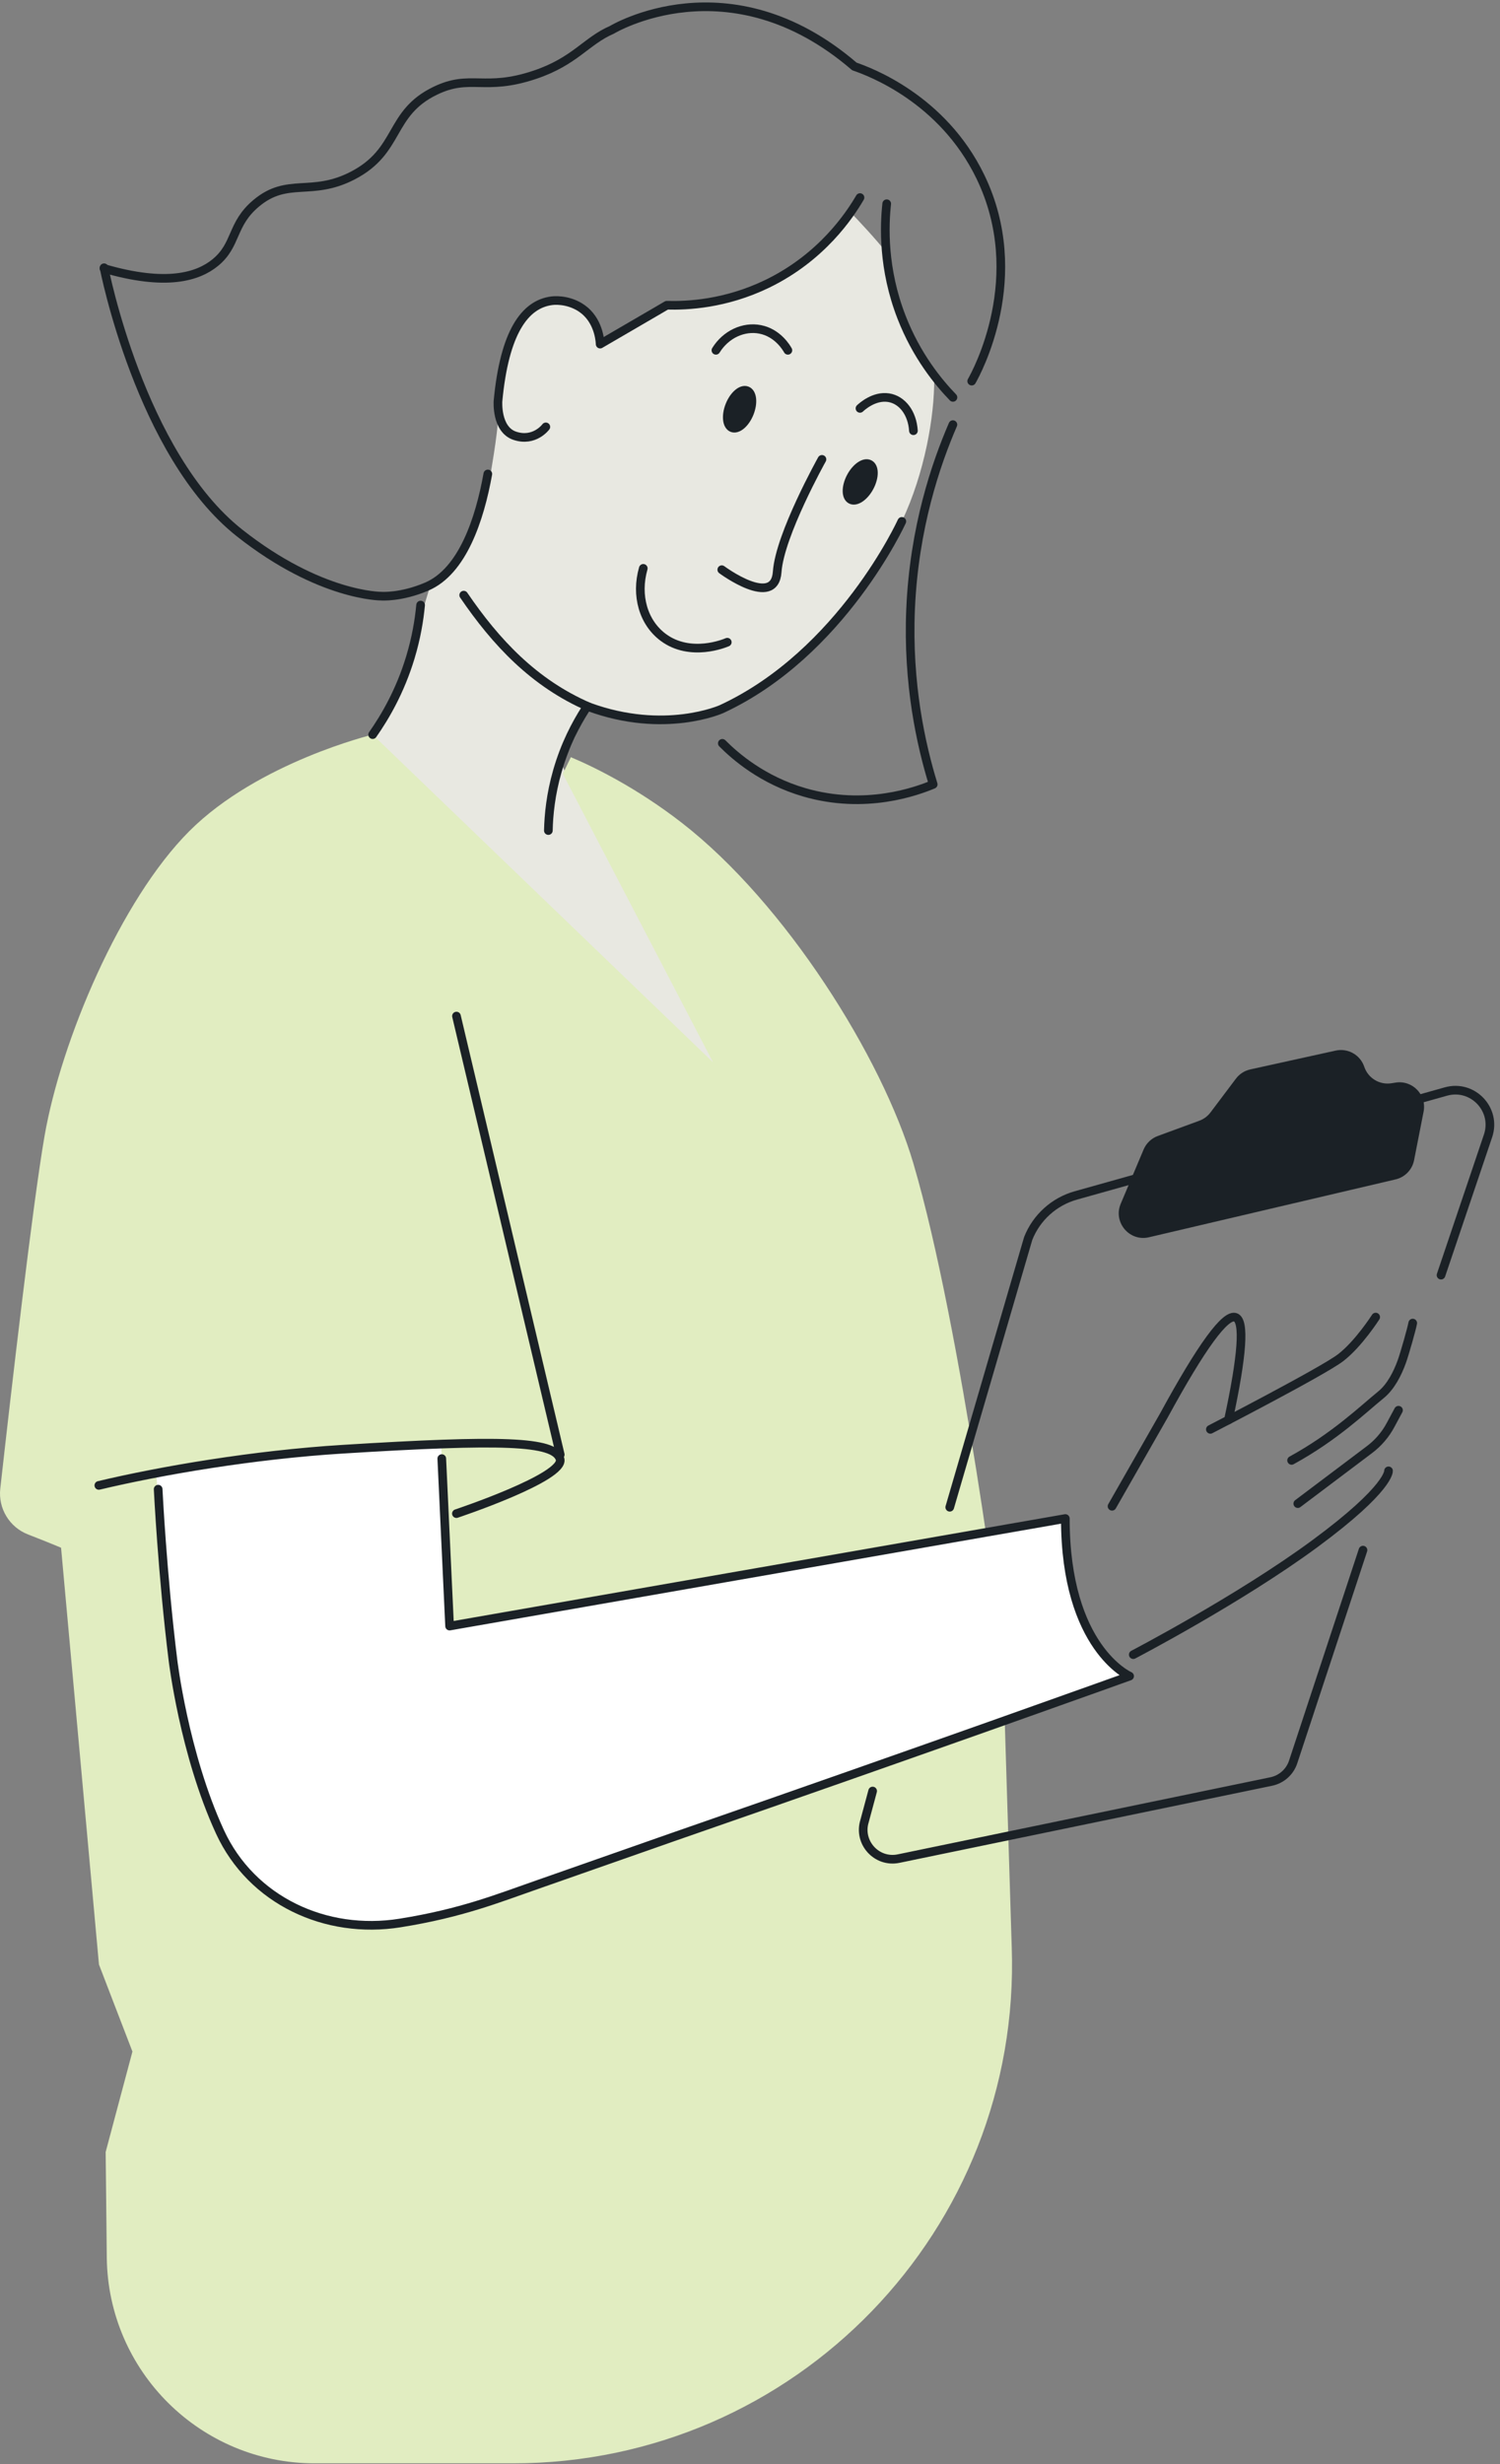
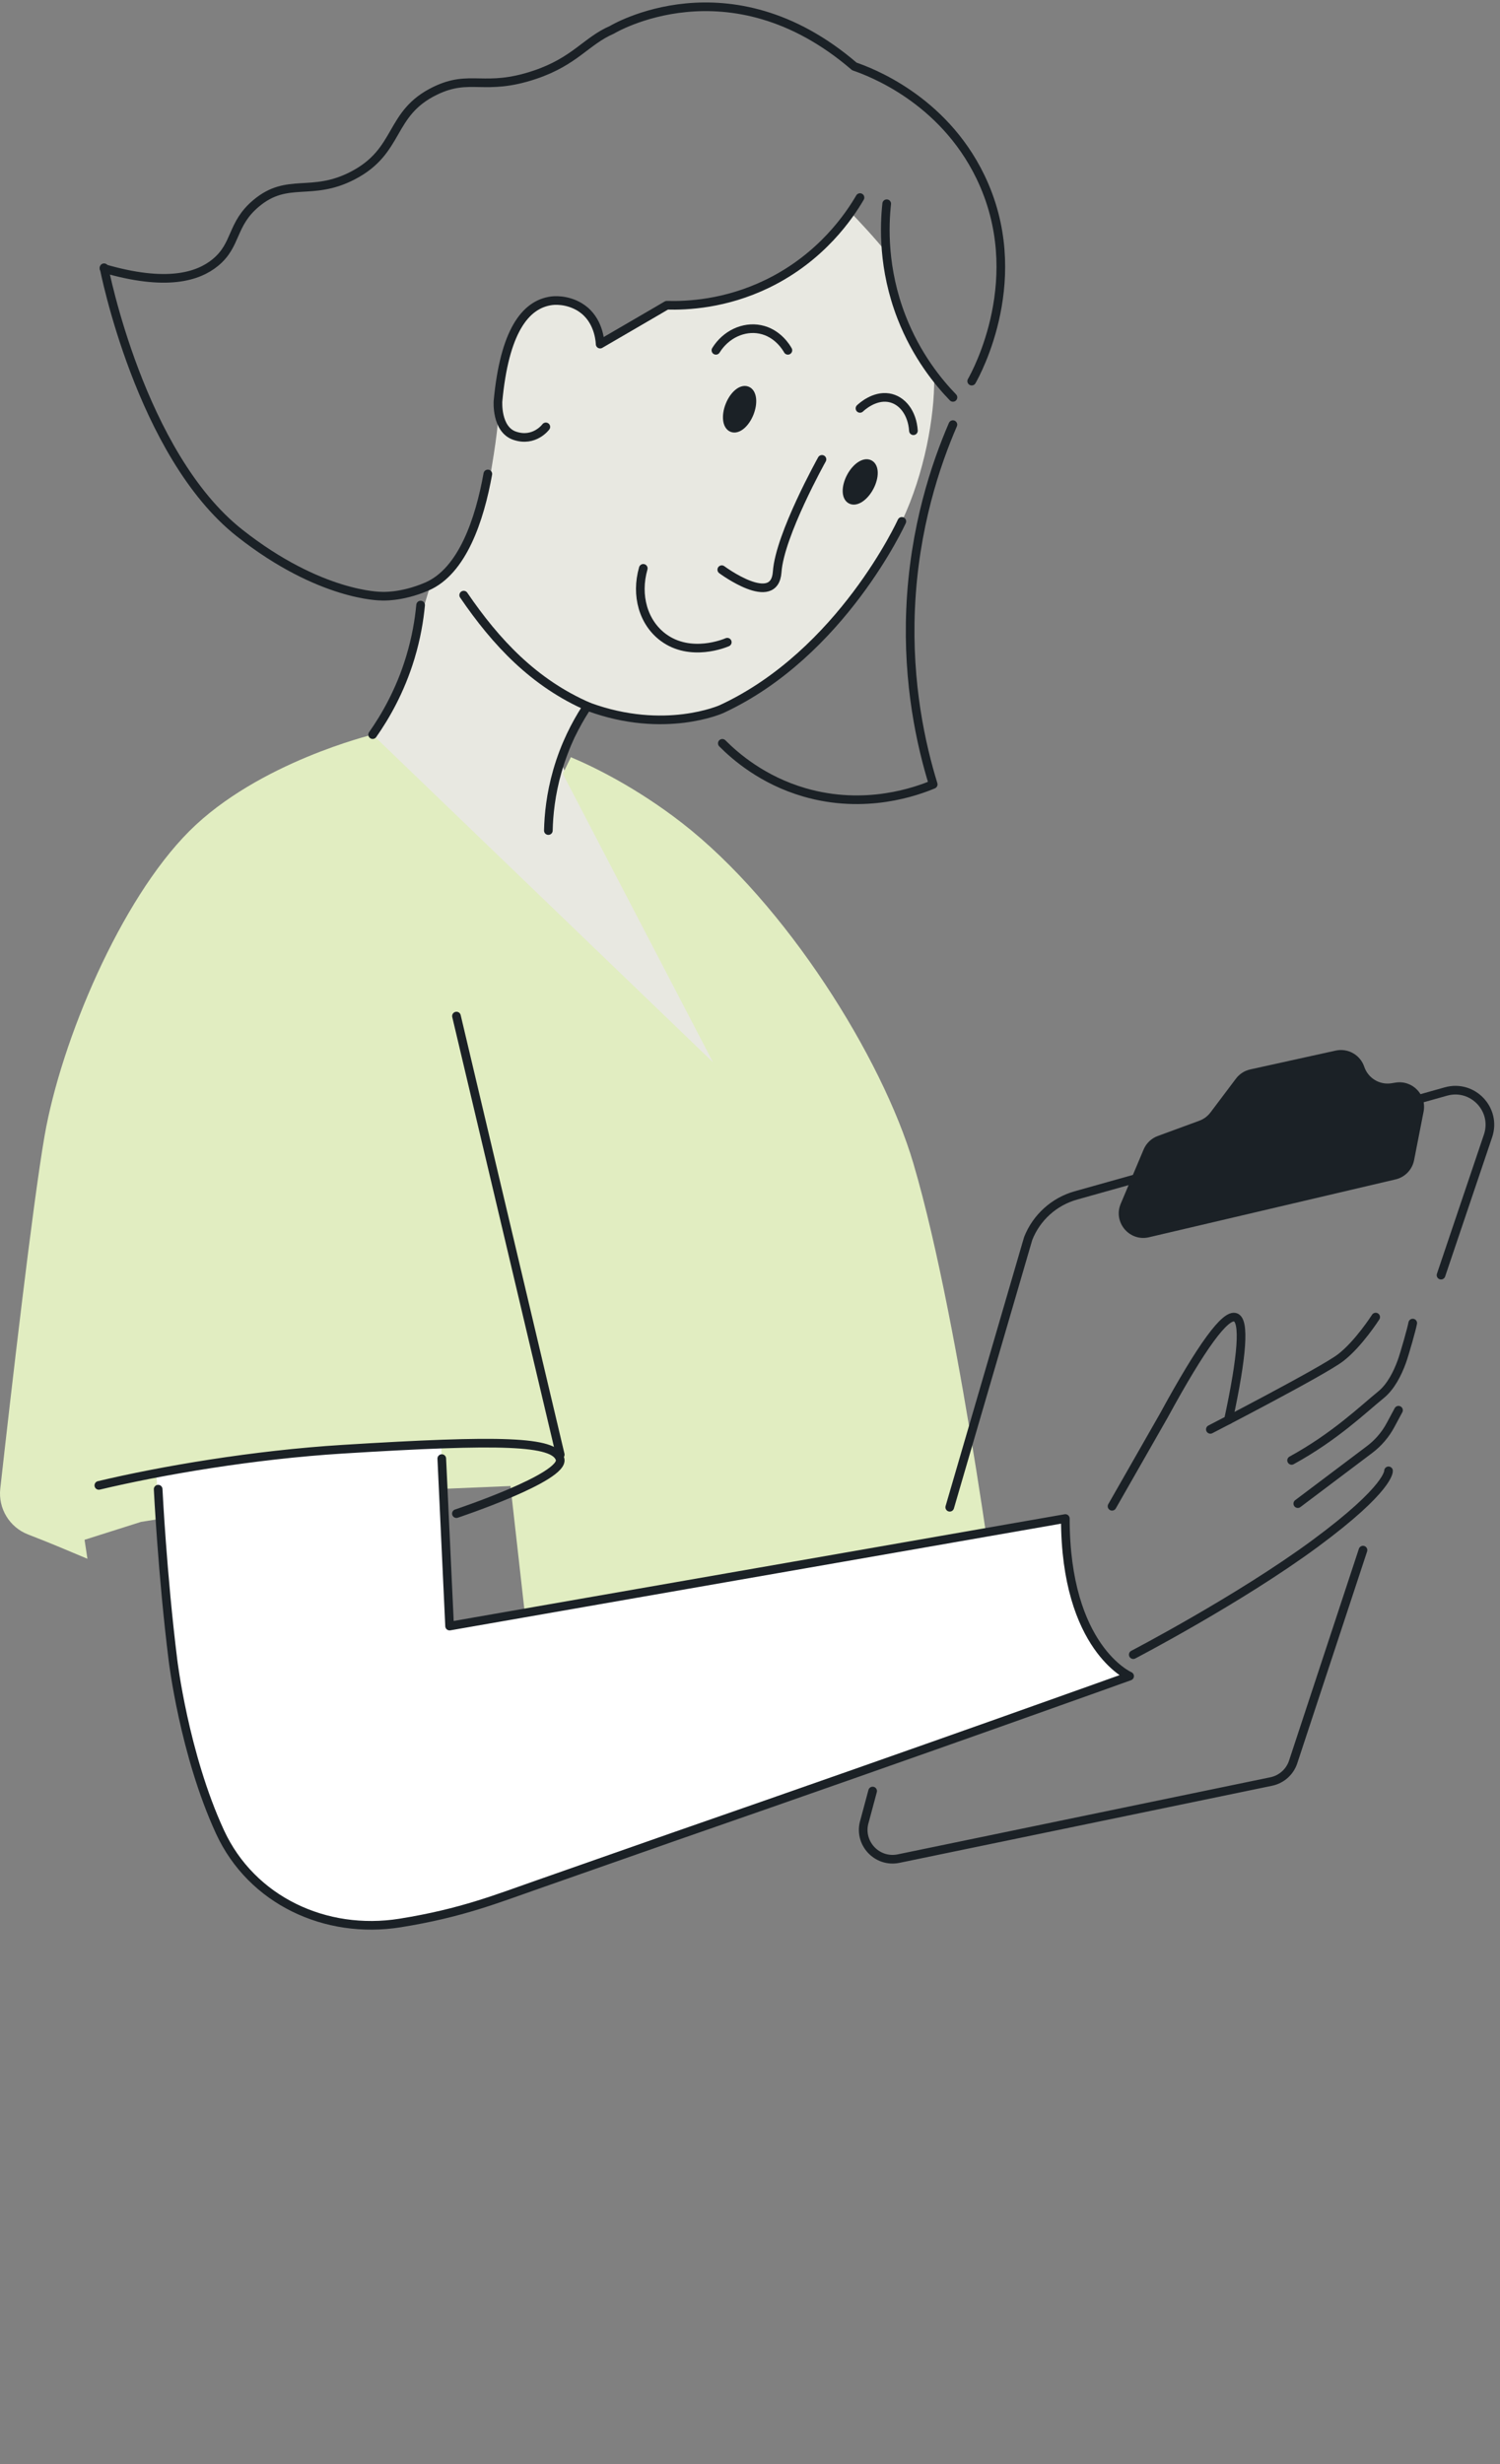
<svg xmlns="http://www.w3.org/2000/svg" width="221" height="363" viewBox="0 0 221 363" fill="none">
  <rect x="0" y="0" width="221" height="363" fill="#808080" stroke="none" />
  <path d="M163.841 221.888L171.47 208.528C177.03 198.322 180.553 193.501 182.038 194.063C183.4 194.578 183.049 199.617 180.987 209.18" stroke="#1B2126" stroke-width="1.275" stroke-linecap="round" stroke-linejoin="round" />
  <path d="M208.143 194.903C208.02 195.625 206.977 199.36 206.516 200.624C205.903 202.304 204.924 204.281 203.454 205.471C200.858 207.573 196.706 211.618 190.296 215.129" stroke="#1B2126" stroke-width="1.275" stroke-linecap="round" stroke-linejoin="round" />
  <path d="M178.328 210.558C178.328 210.558 194.859 202.037 197.505 200.011C200.152 197.987 202.684 194.019 202.684 194.019" stroke="#1B2126" stroke-width="1.275" stroke-linecap="round" stroke-linejoin="round" />
  <path d="M191.207 221.498L201.785 213.529C203.058 212.57 204.108 211.346 204.862 209.942L206.045 207.741" stroke="#1B2126" stroke-width="1.275" stroke-linecap="round" stroke-linejoin="round" />
  <path d="M166.968 243.745C166.968 243.745 182.654 235.567 193.755 227.378C204.855 219.189 204.575 216.67 204.575 216.67" stroke="#1B2126" stroke-width="1.275" stroke-linecap="round" stroke-linejoin="round" />
  <path d="M136.109 53.834C135.765 53.147 135.503 52.418 135.21 51.708C134.894 50.946 134.524 50.209 134.158 49.471C133.798 48.743 133.445 48.014 133.134 47.264C132.821 46.508 132.578 45.72 132.322 44.944C131.495 42.429 130.837 39.87 130.637 37.238C128.923 35.082 126.548 32.556 125.124 31.08C125.114 31.1 125.103 31.119 125.088 31.139C125.07 31.162 125.052 31.184 125.034 31.207C125.032 31.209 125.03 31.211 125.028 31.213C124.662 31.683 124.257 32.116 123.859 32.557C123.868 32.623 123.85 32.697 123.795 32.771C123.6 33.03 123.405 33.288 123.207 33.544C122.975 34.258 122.359 34.918 121.905 35.418C121.164 36.235 120.34 37.002 119.453 37.658C119.356 37.73 119.256 37.733 119.17 37.696C118.819 38.014 118.461 38.325 118.093 38.625C117.98 38.717 117.851 38.727 117.741 38.688C116.816 39.408 115.891 40.223 114.743 40.551C114.667 40.572 114.597 40.566 114.535 40.541C113.896 41.002 113.24 41.44 112.526 41.745C112.211 41.915 111.889 42.074 111.558 42.218C111.437 42.27 111.323 42.259 111.234 42.212C110.595 42.502 109.865 43.297 109.168 43.376C107.801 43.963 106.472 43.919 105.037 44.295C103.993 44.569 102.911 44.782 101.828 44.802C101.193 44.814 100.539 44.754 99.955 44.514L88.42 50.69L86.829 46.433L80.991 43.893C80.991 43.893 75.116 46.435 73.387 58.05C73.093 60.025 73.655 57.958 73.085 59.768C73.121 60.545 73.348 60.494 73.371 61.272C73.434 63.465 72.173 70.449 71.788 72.616C71.425 74.654 70.673 76.584 69.806 78.457C69.068 80.05 68.179 81.577 67.043 82.921C66.029 84.122 64.817 85.135 63.473 85.941C62.349 89.877 60.985 94.06 59.322 98.43C57.576 103.017 55.724 107.222 53.869 111.032L108.966 161.055L85.43 118.595L82.8 112.677L86.746 104.129C97.924 108.238 106.307 104.458 106.307 104.458C124.024 96.252 132.87 76.804 132.87 76.804C136.265 69.643 137.683 61.236 137.638 55.849C137.065 55.229 136.493 54.606 136.108 53.834H136.109Z" fill="#E8E8E1" />
  <path d="M68.319 87.67C73.05 94.609 78.68 100.64 86.746 104.129" stroke="#1B2126" stroke-width="1.275" stroke-linecap="round" stroke-linejoin="round" />
  <path d="M80.791 122.349C80.842 120.053 81.136 117.011 82.123 113.578C83.251 109.654 84.883 106.61 86.22 104.52" stroke="#1B2126" stroke-width="1.275" stroke-linecap="round" stroke-linejoin="round" />
-   <path d="M7.971 216.708L14.58 289.393L19.512 302.215L15.567 317.01L15.734 332.561C15.914 349.355 29.579 362.873 46.374 362.873H75.604C117.189 362.873 150.492 328.404 149.062 286.844L147.721 243.481L79.924 210.815L7.971 216.708Z" fill="#E1EDC1" />
  <path d="M134.578 171.405C129.973 155.764 115.721 133.067 100.476 121.226C93.949 116.155 87.668 113.031 84.105 111.543L82.921 113.99L105.051 156.487L54.904 108.217C54.904 108.217 38.047 112.279 27.892 122.435C17.737 132.59 9.004 153.305 6.567 167.319C4.799 177.487 1.641 204.972 0.04 219.295C-0.285 222.21 1.393 224.978 4.127 226.039C4.135 226.042 4.143 226.045 4.151 226.048C7.87 227.489 9.202 228.087 12.882 229.623L12.457 226.827L20.783 224.187L46.171 220.125L75.214 218.906L79.073 253.23L147.721 243.481C147.721 243.481 141.758 195.787 134.578 171.405V171.405Z" fill="#E1EDC1" />
  <path d="M156.958 223.694L66.239 239.537L64.988 212.728C58.189 212.858 50.831 213.27 43.002 214.098C35.868 214.853 29.195 215.864 23.027 217.014C23.211 219.985 23.426 222.992 23.666 226.035C24.083 231.334 24.696 238.211 25.479 244.523C25.479 244.523 27.119 258.388 32.415 269.868C37.067 279.951 47.979 285.034 58.944 283.276C68.037 281.818 73.269 279.677 79.244 277.598L99.063 270.648C138.083 257.102 166.428 246.91 166.428 246.91C166.428 246.91 156.959 242.808 156.959 223.695L156.958 223.694Z" fill="white" />
  <path d="M23.301 219.37C23.301 219.37 23.913 231.898 25.479 244.522C25.479 244.522 27.119 258.387 32.415 269.867C37.067 279.95 47.979 285.033 58.944 283.275C68.037 281.817 73.269 279.676 79.244 277.597L99.063 270.647C138.083 257.101 166.428 246.909 166.428 246.909C166.428 246.909 156.959 242.807 156.959 223.694L66.24 239.537L65.089 214.865" stroke="#1B2126" stroke-width="1.275" stroke-linecap="round" stroke-linejoin="round" />
  <path d="M14.562 218.814C23.816 216.612 37.405 214.293 50.535 213.48C73.847 212.036 81.686 212.242 82.511 214.923C83.336 217.606 67.245 222.969 67.245 222.969" stroke="#1B2126" stroke-width="1.275" stroke-linecap="round" stroke-linejoin="round" />
  <path d="M67.253 149.677L82.541 214.281" stroke="#1B2126" stroke-width="1.275" stroke-linecap="round" stroke-linejoin="round" />
  <path d="M139.93 222.032L151.485 182.444C152.706 179.347 155.305 176.999 158.51 176.099L213.034 160.79C216.976 159.683 220.548 163.445 219.238 167.325L212.311 187.841" stroke="#1B2126" stroke-width="1.275" stroke-linecap="round" stroke-linejoin="round" />
  <path d="M200.814 228.349L190.527 259.549C190.042 261.02 188.808 262.121 187.291 262.435L132.391 273.79C129.157 274.459 126.394 271.407 127.381 268.255L128.569 263.836" stroke="#1B2126" stroke-width="1.275" stroke-linecap="round" stroke-linejoin="round" />
  <path d="M165.119 177.327L168.493 169.333C168.883 168.408 169.64 167.687 170.582 167.341L176.698 165.095C177.353 164.855 177.924 164.431 178.344 163.874L182.095 158.893C182.615 158.202 183.365 157.72 184.209 157.535L196.788 154.763C198.595 154.364 200.413 155.393 201.002 157.148C201.563 158.821 203.247 159.846 204.991 159.575L205.633 159.476C208.115 159.091 210.225 161.288 209.743 163.752L208.341 170.908C208.06 172.341 206.945 173.466 205.514 173.76L169.185 182.284C166.328 182.87 163.985 180.013 165.119 177.327Z" fill="#1B2126" />
  <path d="M121.102 67.669C121.102 67.669 114.885 78.784 114.505 84.245C114.125 89.706 106.341 83.921 106.341 83.921" stroke="#1B2126" stroke-width="1.275" stroke-linecap="round" stroke-linejoin="round" />
  <path d="M107.152 94.604C106.831 94.745 101.743 96.877 97.722 93.896C94.792 91.724 93.631 87.725 94.776 83.726" stroke="#1B2126" stroke-width="1.275" stroke-linecap="round" stroke-linejoin="round" />
  <path d="M110.413 60.864C111.017 59.355 110.861 57.871 110.061 57.552C109.262 57.231 108.124 58.195 107.52 59.705C106.915 61.215 107.072 62.698 107.871 63.018C108.67 63.338 109.808 62.374 110.413 60.864Z" fill="#1B2126" stroke="#1B2126" stroke-width="1.275" stroke-linecap="round" stroke-linejoin="round" />
  <path d="M128.117 71.718C128.874 70.279 128.871 68.787 128.109 68.387C127.347 67.986 126.116 68.828 125.359 70.267C124.602 71.707 124.606 73.198 125.368 73.598C126.129 73.999 127.36 73.157 128.117 71.718Z" fill="#1B2126" stroke="#1B2126" stroke-width="1.275" stroke-linecap="round" stroke-linejoin="round" />
  <path d="M105.478 51.604C106.927 49.257 109.548 48.038 111.999 48.523C114.602 49.038 115.885 51.25 116.082 51.604" stroke="#1B2126" stroke-width="1.275" stroke-linecap="round" stroke-linejoin="round" />
  <path d="M134.578 63.45C134.407 60.836 132.931 58.897 130.924 58.583C128.794 58.25 126.988 59.894 126.704 60.159" stroke="#1B2126" stroke-width="1.275" stroke-linecap="round" stroke-linejoin="round" />
  <path d="M61.97 89.134C61.761 91.35 61.326 93.975 60.46 96.843C58.96 101.806 56.736 105.615 54.904 108.217" stroke="#1B2126" stroke-width="1.275" stroke-linecap="round" stroke-linejoin="round" />
  <path d="M86.746 104.129C97.924 108.239 106.307 104.458 106.307 104.458C124.023 96.253 132.87 76.805 132.87 76.805" stroke="#1B2126" stroke-width="1.275" stroke-linecap="round" stroke-linejoin="round" />
  <path d="M126.705 29.105C125.201 31.677 121.092 37.908 113.04 41.808C106.863 44.801 101.205 45.048 98.242 44.965C98.242 44.965 97.79 45.245 88.419 50.691C88.419 50.691 88.392 47.585 86.085 45.703C84.315 44.258 82.178 44.19 81.304 44.302C77.303 44.81 74.316 48.978 73.37 59.099C73.37 59.099 73.083 63.259 75.837 64.191C78.741 65.174 80.42 62.883 80.42 62.883" stroke="#1B2126" stroke-width="1.275" stroke-linecap="round" stroke-linejoin="round" />
  <path d="M15.332 39.442C15.332 39.442 20.648 66.95 35.301 78.516C47.175 87.889 56.17 87.82 56.17 87.82C56.17 87.82 59.058 88.046 62.882 86.405C68.166 84.137 70.679 76.457 71.873 69.818" stroke="#1B2126" stroke-width="1.275" stroke-linecap="round" stroke-linejoin="round" />
  <path d="M106.422 109.5C108.337 111.426 112.338 114.912 118.471 116.708C127.527 119.358 135.132 116.532 137.492 115.546C135.71 109.758 133.693 100.777 134.162 89.731C134.672 77.726 137.904 68.313 140.394 62.552" stroke="#1B2126" stroke-width="1.275" stroke-linecap="round" stroke-linejoin="round" />
  <path d="M15.316 39.547C24.515 42.229 29.152 40.765 31.692 38.703C34.943 36.063 34.028 33.039 37.77 29.924C42.413 26.059 45.862 29.017 51.951 25.872C59.042 22.209 57.213 16.727 64.106 13.379C69.322 10.846 71.33 13.519 78.794 11.016C84.716 9.03 86.35 6.042 90.144 4.398C90.144 4.398 107.416 -6.092 125.88 9.789C128.078 10.544 138.855 14.5 144.436 26.02C151.583 40.769 143.892 54.867 143.165 56.145" stroke="#1B2126" stroke-width="1.275" stroke-linecap="round" stroke-linejoin="round" />
  <path d="M130.642 30.012C130.289 33.267 130.053 39.568 132.821 46.708C135.034 52.417 138.262 56.326 140.402 58.539" stroke="#1B2126" stroke-width="1.275" stroke-linecap="round" stroke-linejoin="round" />
</svg>